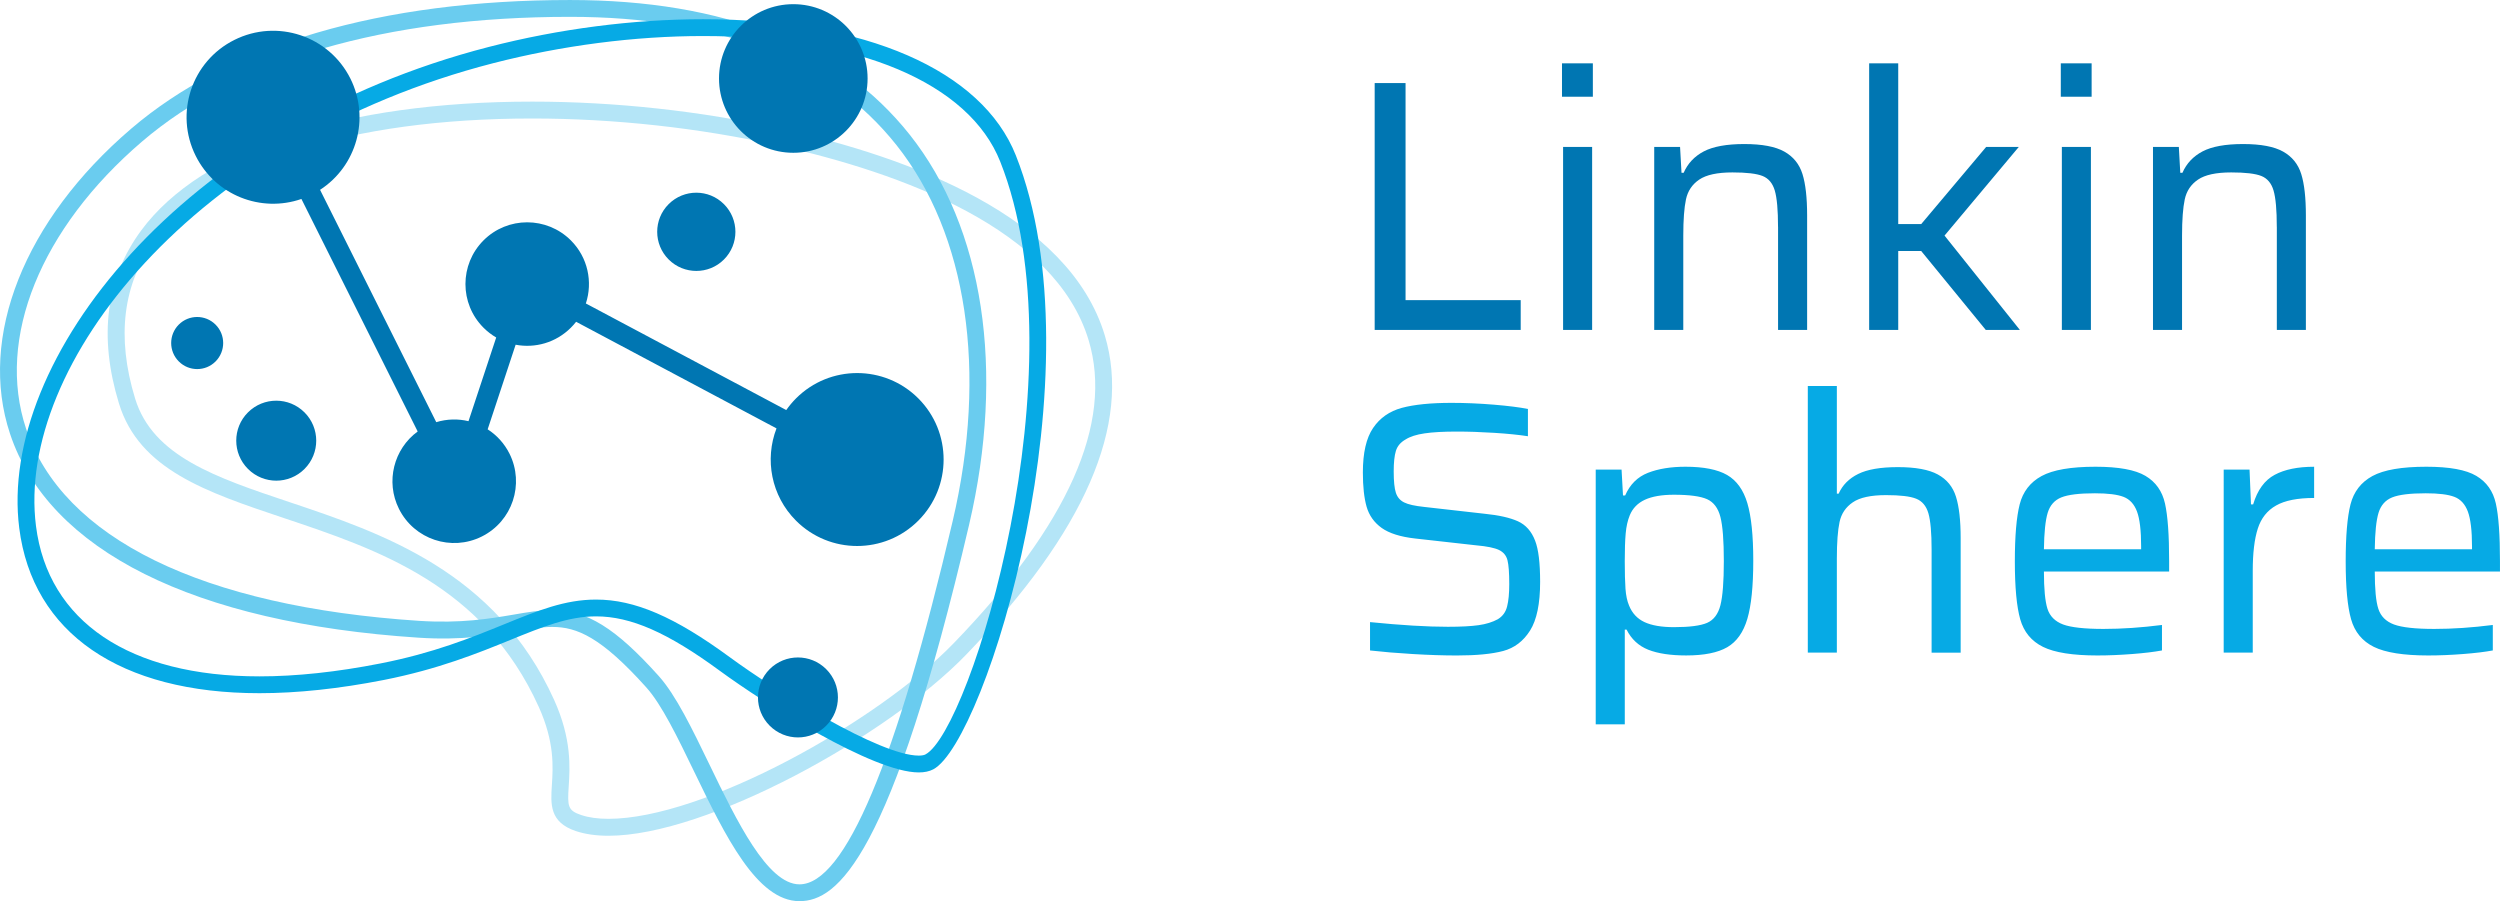
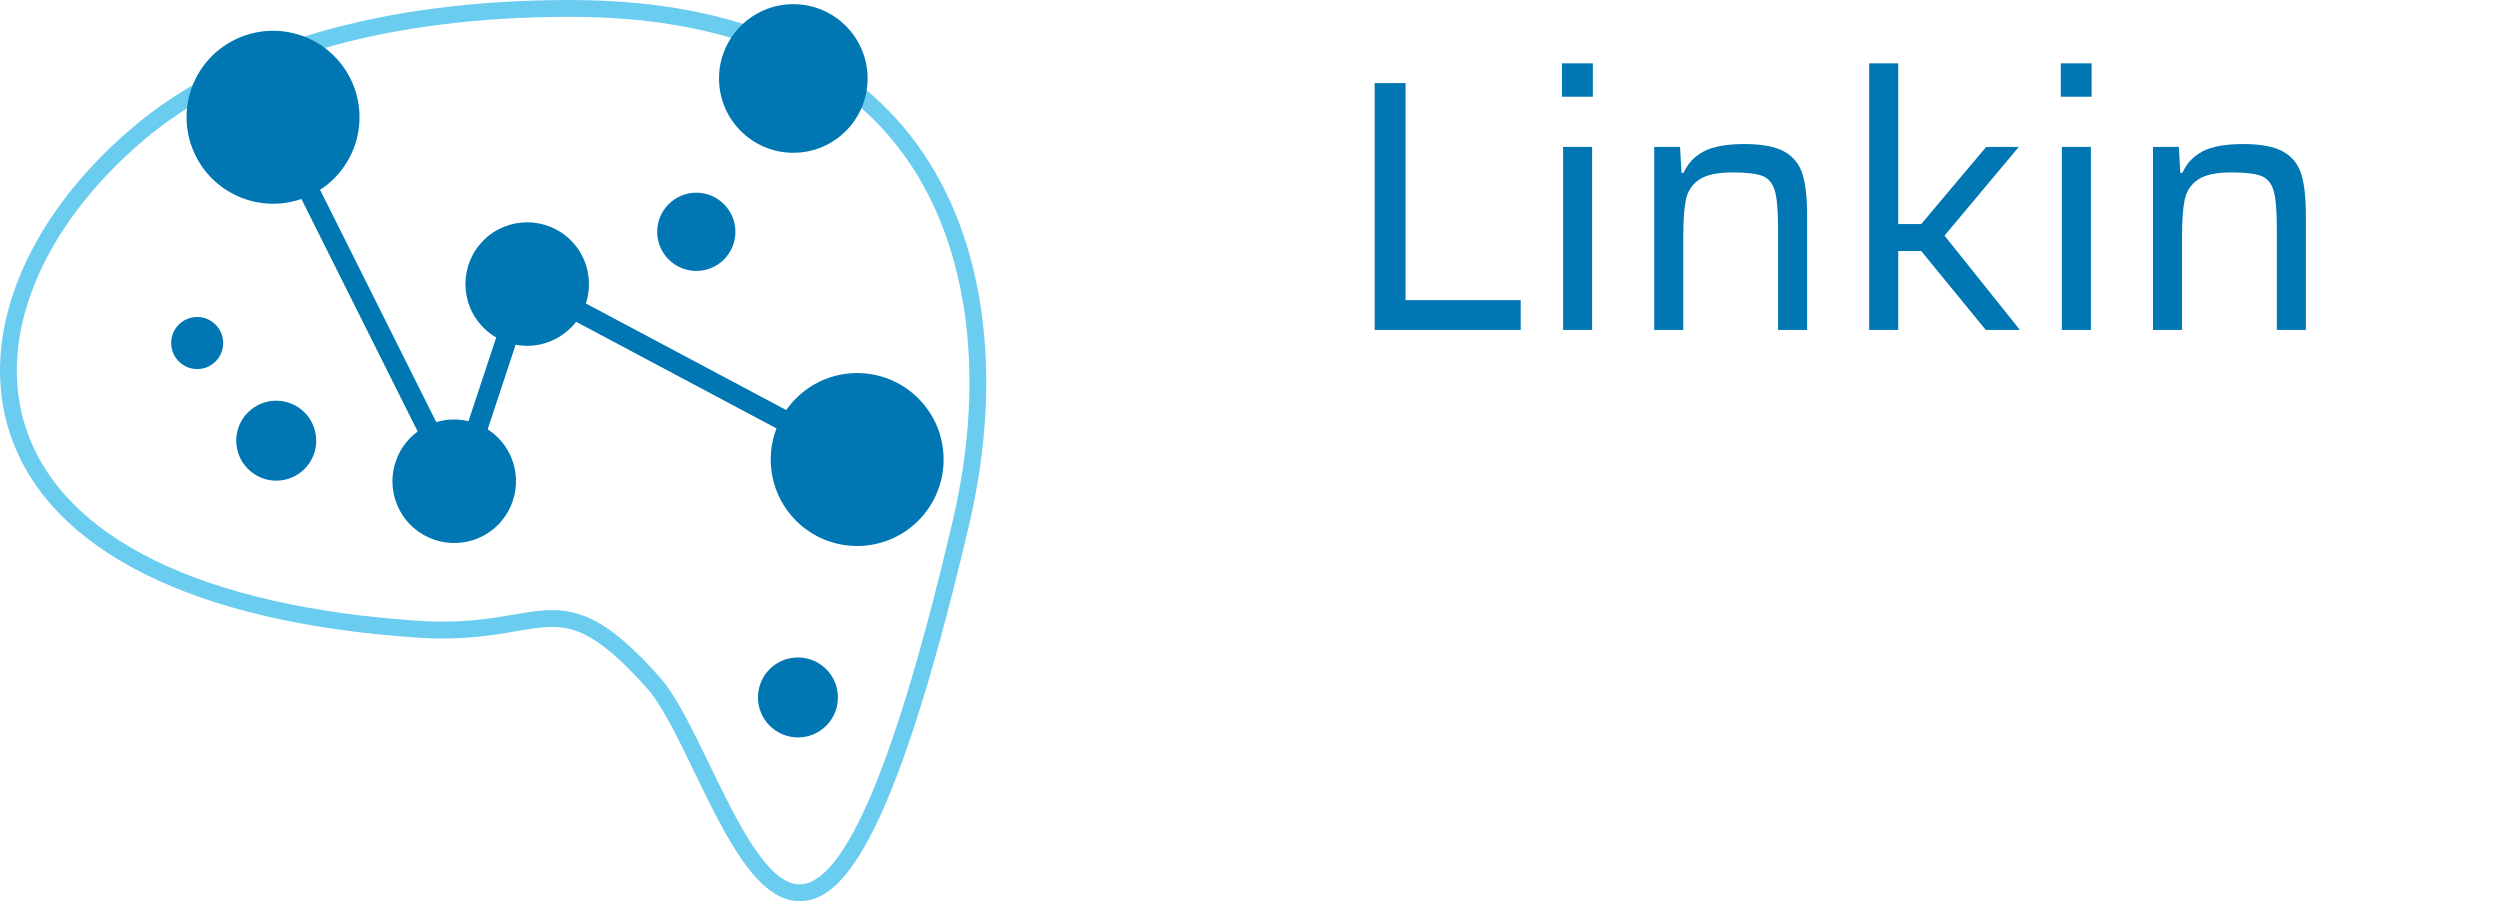
<svg xmlns="http://www.w3.org/2000/svg" version="1.1" id="Layer_1" x="0px" y="0px" enable-background="new 0 0 216 216" xml:space="preserve" viewBox="26.8 78.73 162.4 58.54">
-   <rect fill="none" width="216" height="216" />
  <g>
    <g>
-       <path fill="#B4E5F7" d="M66.327,133.021c-0.805,0-1.517-0.103-2.118-0.304c-1.716-0.574-1.64-1.743-1.559-2.981    c0.077-1.182,0.182-2.802-0.854-5.092c-3.584-7.914-10.474-10.224-16.552-12.26c-5.045-1.69-9.401-3.15-10.715-7.442    c-1.335-4.36-0.847-8.145,1.449-11.249c3.931-5.313,13.188-8.362,25.396-8.362c5.389,0,10.993,0.613,16.208,1.774    c8.29,1.845,18.66,5.67,20.987,13.415c1.735,5.775-1.295,12.752-9.008,20.737C84.448,126.552,72.722,133.021,66.327,133.021z     M61.374,86.428c-11.858,0-20.792,2.886-24.515,7.917c-2.078,2.809-2.509,6.267-1.282,10.275c1.149,3.754,5.258,5.13,10.016,6.724    c5.979,2.004,13.42,4.495,17.202,12.849c1.149,2.54,1.029,4.391,0.949,5.614c-0.084,1.29-0.071,1.573,0.812,1.868    c0.489,0.164,1.084,0.246,1.771,0.246c6.144,0,17.477-6.281,22.445-11.427c7.417-7.678,10.359-14.292,8.747-19.659    C95.345,93.6,85.347,89.958,77.343,88.177C72.206,87.033,66.684,86.428,61.374,86.428z" />
-     </g>
+       </g>
    <g>
      <path fill="#6ACCEF" d="M78.736,137.269c-2.772,0.002-4.836-4.266-6.833-8.394c-1.088-2.25-2.116-4.372-3.115-5.486    c-2.936-3.274-4.514-3.933-6.11-3.933c-0.708,0-1.468,0.129-2.349,0.278c-1.537,0.265-3.528,0.609-6.356,0.419    c-14.579-0.956-23.997-5.658-26.52-13.241c-2.091-6.285,0.923-13.88,7.866-19.82c6.392-5.47,16.25-8.361,28.507-8.361    c10.04,0,17.466,2.945,22.072,8.752c4.801,6.055,6.207,15.29,3.854,25.336C84.68,134.49,81.2,137.269,78.736,137.269z     M62.679,118.362c2.24,0,4.117,1.163,6.924,4.295c1.102,1.23,2.162,3.42,3.285,5.742c1.763,3.646,3.762,7.778,5.848,7.778    c2.937-0.002,6.285-7.942,9.952-23.606c2.275-9.72,0.945-18.617-3.648-24.409c-4.387-5.532-11.525-8.338-21.214-8.338    c-11.993,0-21.604,2.8-27.796,8.098c-6.598,5.647-9.487,12.791-7.54,18.645c2.373,7.132,11.448,11.57,25.554,12.495    c2.698,0.171,4.537-0.137,6.102-0.403C61.075,118.498,61.878,118.362,62.679,118.362z" />
    </g>
    <path fill="#0076B2" d="M174.701,93.472c0-1.102-0.071-1.891-0.211-2.365c-0.139-0.475-0.404-0.789-0.791-0.945   c-0.388-0.155-1.042-0.232-1.959-0.232c-0.979,0-1.698,0.155-2.155,0.466c-0.459,0.31-0.746,0.738-0.863,1.282   c-0.116,0.544-0.176,1.329-0.176,2.355v6.13h-1.888V88.275h1.679l0.094,1.678h0.141c0.263-0.605,0.699-1.068,1.304-1.387   c0.606-0.318,1.483-0.479,2.635-0.479c1.15,0,2.017,0.164,2.599,0.49c0.584,0.327,0.976,0.812,1.178,1.457   c0.202,0.645,0.302,1.542,0.302,2.692v7.437h-1.887V93.472z M160.738,100.164V88.275h1.888v11.889H160.738z M160.669,85.012v-2.168   h2.003v2.168H160.669z M155.797,100.164l-4.196-5.128h-1.492v5.128h-1.889v-17.32h1.889v10.443h1.492l4.22-5.012h2.119   l-4.824,5.759l4.896,6.13H155.797z M142.301,93.472c0-1.102-0.071-1.891-0.211-2.365c-0.141-0.475-0.404-0.789-0.792-0.945   c-0.389-0.155-1.041-0.232-1.958-0.232c-0.979,0-1.698,0.155-2.157,0.466c-0.458,0.31-0.745,0.738-0.862,1.282   c-0.116,0.544-0.175,1.329-0.175,2.355v6.13h-1.888V88.275h1.679l0.094,1.678h0.14c0.264-0.605,0.699-1.068,1.305-1.387   c0.605-0.318,1.484-0.479,2.634-0.479c1.151,0,2.018,0.164,2.599,0.49c0.583,0.327,0.976,0.812,1.179,1.457   c0.202,0.645,0.303,1.542,0.303,2.692v7.437h-1.888V93.472z M128.338,100.164V88.275h1.887v11.889H128.338z M128.267,85.012v-2.168   h2.005v2.168H128.267z M116.099,100.164V84.126h2.006v14.102h7.48v1.936H116.099z" />
-     <path fill="#06AAE5" d="M184.375,110.774c-1.011,0-1.737,0.089-2.18,0.267c-0.443,0.179-0.738,0.515-0.886,1.003   c-0.148,0.49-0.23,1.277-0.244,2.367h6.317v-0.188c0-1.025-0.092-1.779-0.269-2.26c-0.18-0.481-0.471-0.802-0.875-0.957   C185.834,110.851,185.214,110.774,184.375,110.774 M189.199,115.856h-8.134c0,1.134,0.075,1.942,0.232,2.424   c0.155,0.482,0.493,0.82,1.015,1.016c0.52,0.192,1.394,0.289,2.621,0.289c1.197,0,2.464-0.086,3.8-0.257v1.655   c-0.497,0.093-1.142,0.172-1.935,0.233c-0.792,0.062-1.546,0.093-2.262,0.093c-1.601,0-2.777-0.187-3.531-0.558   c-0.753-0.373-1.247-0.973-1.479-1.797c-0.233-0.822-0.35-2.075-0.35-3.753c0-1.646,0.104-2.881,0.313-3.706   c0.211-0.824,0.684-1.438,1.422-1.841s1.907-0.605,3.51-0.605c1.491,0,2.572,0.197,3.238,0.593c0.67,0.396,1.094,0.997,1.271,1.797   c0.179,0.8,0.268,2.046,0.268,3.74V115.856z M171.251,109.236h1.679l0.094,2.26h0.14c0.278-0.933,0.746-1.572,1.398-1.921   c0.651-0.351,1.507-0.525,2.564-0.525v2.028c-1.074,0-1.897,0.162-2.472,0.49c-0.576,0.324-0.972,0.826-1.188,1.501   c-0.218,0.677-0.327,1.59-0.327,2.74v5.313h-1.888V109.236z M162.883,110.774c-1.011,0-1.737,0.089-2.18,0.267   c-0.443,0.179-0.738,0.515-0.886,1.003c-0.148,0.49-0.229,1.277-0.244,2.367h6.315v-0.188c0-1.025-0.089-1.779-0.267-2.26   c-0.179-0.481-0.472-0.802-0.875-0.957C164.343,110.851,163.722,110.774,162.883,110.774z M167.707,115.856h-8.134   c0,1.134,0.077,1.942,0.231,2.424c0.156,0.482,0.495,0.82,1.015,1.016c0.521,0.192,1.396,0.289,2.623,0.289   c1.196,0,2.464-0.086,3.8-0.257v1.655c-0.498,0.093-1.144,0.172-1.936,0.233s-1.547,0.093-2.261,0.093   c-1.602,0-2.777-0.187-3.531-0.558c-0.754-0.373-1.248-0.973-1.481-1.797c-0.232-0.822-0.349-2.075-0.349-3.753   c0-1.646,0.105-2.881,0.314-3.706c0.209-0.824,0.684-1.438,1.422-1.841s1.907-0.605,3.508-0.605c1.492,0,2.572,0.197,3.24,0.593   s1.093,0.997,1.27,1.797c0.18,0.8,0.269,2.046,0.269,3.74V115.856z M152.277,114.436c0-1.105-0.071-1.894-0.21-2.369   c-0.14-0.472-0.405-0.787-0.793-0.941c-0.389-0.157-1.041-0.233-1.957-0.233c-0.98,0-1.698,0.153-2.156,0.466   c-0.461,0.312-0.747,0.736-0.864,1.281c-0.115,0.544-0.175,1.329-0.175,2.354v6.13h-1.887v-17.318h1.887v6.992h0.117   c0.249-0.558,0.672-0.986,1.271-1.281c0.598-0.296,1.457-0.443,2.573-0.443c1.152,0,2.018,0.16,2.601,0.479   c0.582,0.319,0.976,0.8,1.177,1.445c0.202,0.644,0.304,1.54,0.304,2.692v7.435h-1.888V114.436z M135.54,119.47   c1.009,0,1.728-0.094,2.156-0.28c0.427-0.188,0.715-0.568,0.862-1.143c0.147-0.576,0.222-1.53,0.222-2.867   c0-1.335-0.074-2.293-0.222-2.867c-0.147-0.576-0.436-0.96-0.862-1.154c-0.429-0.192-1.147-0.291-2.156-0.291   c-0.792,0-1.422,0.11-1.889,0.326c-0.466,0.217-0.792,0.552-0.979,1.003c-0.14,0.34-0.229,0.738-0.268,1.189   c-0.04,0.448-0.06,1.05-0.06,1.794c0,0.761,0.017,1.359,0.047,1.795c0.032,0.435,0.108,0.802,0.234,1.095   c0.202,0.498,0.536,0.855,1.002,1.072C134.094,119.359,134.731,119.47,135.54,119.47z M130.458,109.236h1.679l0.093,1.678h0.141   c0.311-0.716,0.805-1.204,1.479-1.469c0.677-0.264,1.489-0.396,2.437-0.396c1.182,0,2.082,0.179,2.704,0.535   c0.62,0.359,1.06,0.968,1.316,1.829c0.257,0.864,0.385,2.11,0.385,3.741c0,1.648-0.128,2.906-0.385,3.777   c-0.257,0.869-0.69,1.484-1.305,1.842c-0.614,0.356-1.504,0.535-2.669,0.535c-1.012,0-1.831-0.123-2.46-0.371   c-0.629-0.25-1.099-0.686-1.41-1.307h-0.117v6.154h-1.888V109.236z M121.437,121.31c-0.854,0-1.807-0.031-2.854-0.093   s-1.979-0.141-2.786-0.233v-1.842c2.021,0.203,3.707,0.304,5.059,0.304c0.84,0,1.504-0.035,1.992-0.104   c0.49-0.069,0.905-0.199,1.248-0.386c0.31-0.187,0.513-0.461,0.604-0.826c0.095-0.365,0.141-0.852,0.141-1.458   c0-0.73-0.038-1.247-0.116-1.551c-0.077-0.302-0.26-0.522-0.548-0.664c-0.288-0.138-0.78-0.24-1.479-0.302l-3.964-0.443   c-0.964-0.108-1.689-0.338-2.18-0.687c-0.489-0.351-0.815-0.811-0.979-1.376c-0.162-0.568-0.243-1.309-0.243-2.228   c0-1.273,0.22-2.236,0.663-2.888c0.442-0.654,1.064-1.088,1.864-1.307c0.802-0.216,1.878-0.326,3.229-0.326   c0.901,0,1.819,0.04,2.751,0.117c0.934,0.078,1.672,0.171,2.215,0.28v1.771c-0.591-0.092-1.32-0.166-2.192-0.221   c-0.868-0.055-1.678-0.082-2.424-0.082c-0.869,0-1.568,0.038-2.097,0.117c-0.529,0.076-0.94,0.209-1.235,0.396   c-0.327,0.186-0.536,0.434-0.63,0.746c-0.094,0.31-0.141,0.753-0.141,1.329c0,0.636,0.047,1.097,0.141,1.387   c0.094,0.287,0.271,0.496,0.536,0.627c0.264,0.134,0.699,0.229,1.305,0.293l3.917,0.443c0.932,0.093,1.654,0.257,2.167,0.488   c0.514,0.233,0.887,0.654,1.119,1.259c0.22,0.561,0.327,1.454,0.327,2.681c0,1.415-0.219,2.469-0.653,3.158   c-0.435,0.691-1.018,1.134-1.748,1.329C123.713,121.213,122.711,121.31,121.437,121.31z" />
    <g>
-       <path fill="#06AAE5" d="M86.481,128.907c-2.964,0-9.991-4.454-12.931-6.609c-3.37-2.473-5.772-3.529-8.032-3.529    c-1.805,0-3.467,0.677-5.571,1.534c-2.08,0.847-4.667,1.898-8.22,2.599c-2.9,0.569-5.617,0.858-8.073,0.858    c-9.053,0-14.741-3.91-15.604-10.728c-1.387-10.943,10.54-26.113,30.503-31.253c4.574-1.178,9.388-1.8,13.92-1.8    c10.524,0,18.119,3.308,20.317,8.847c5.514,13.903-1.942,38.076-5.363,39.879C87.172,128.84,86.854,128.907,86.481,128.907z     M65.519,117.678c2.51,0,5.106,1.117,8.68,3.738c3.04,2.231,9.764,6.398,12.283,6.398c0.24,0,0.371-0.041,0.437-0.078    c2.935-1.546,10.167-25.114,4.856-38.507c-2.026-5.107-9.241-8.158-19.3-8.158c-4.442,0-9.161,0.612-13.647,1.766    c-19.405,4.997-31.019,19.576-29.691,30.06c0.786,6.207,6.079,9.77,14.52,9.77c2.385,0,5.031-0.283,7.863-0.841    c3.448-0.677,5.876-1.665,8.018-2.537C61.75,118.387,63.5,117.678,65.519,117.678z" />
-     </g>
+       </g>
    <path fill-rule="evenodd" clip-rule="evenodd" fill="#0076B2" d="M83.159,83.828c0,2.665-2.161,4.827-4.826,4.827   s-4.826-2.162-4.826-4.827s2.161-4.827,4.826-4.827S83.159,81.163,83.159,83.828 M73.827,91.991c0.994,0.994,0.994,2.603,0,3.597   c-0.989,0.991-2.599,0.99-3.59-0.002c-0.993-0.992-0.994-2.601-0.003-3.593C71.227,90.999,72.836,90.999,73.827,91.991z    M46.58,105.519c1.016,1.014,1.016,2.658,0,3.675c-1.013,1.014-2.657,1.014-3.672-0.003c-1.015-1.014-1.015-2.658-0.002-3.67   C43.921,104.505,45.566,104.505,46.58,105.519z M80.469,122.199c1.017,1.014,1.017,2.658,0,3.673   c-1.011,1.016-2.655,1.016-3.671-0.002c-1.014-1.013-1.014-2.657-0.002-3.671C77.812,121.185,79.456,121.185,80.469,122.199z    M40.802,99.817c0.661,0.659,0.661,1.73,0.002,2.392c-0.659,0.662-1.729,0.662-2.389,0c-0.659-0.659-0.661-1.729-0.002-2.392   C39.073,99.156,40.142,99.156,40.802,99.817z M49.561,83.833c1.291,2.586,0.404,5.692-1.97,7.228l7.548,15.093   c0.695-0.212,1.418-0.227,2.095-0.064l1.799-5.436c-0.294-0.172-0.571-0.383-0.823-0.635c-1.567-1.566-1.566-4.107,0.001-5.676   c1.564-1.563,4.104-1.563,5.673,0.003c1.108,1.107,1.432,2.704,0.973,4.097l13.018,6.924c0.186-0.266,0.397-0.519,0.635-0.758   c2.192-2.194,5.749-2.194,7.944,0c2.193,2.194,2.19,5.749-0.002,7.943c-2.193,2.194-5.749,2.194-7.941,0.002   c-1.622-1.622-2.044-3.986-1.269-5.996l-13.017-6.925c-0.104,0.133-0.217,0.26-0.34,0.383c-0.977,0.978-2.329,1.347-3.589,1.107   l-1.817,5.496c0.586,0.376,1.082,0.911,1.417,1.579c0.991,1.98,0.188,4.393-1.797,5.383c-1.979,0.99-4.39,0.187-5.381-1.794   c-0.888-1.776-0.334-3.897,1.215-5.029l-7.552-15.104c-2.626,0.915-5.589-0.24-6.866-2.797c-1.388-2.773-0.264-6.147,2.51-7.533   C44.8,79.935,48.174,81.059,49.561,83.833z" />
  </g>
</svg>